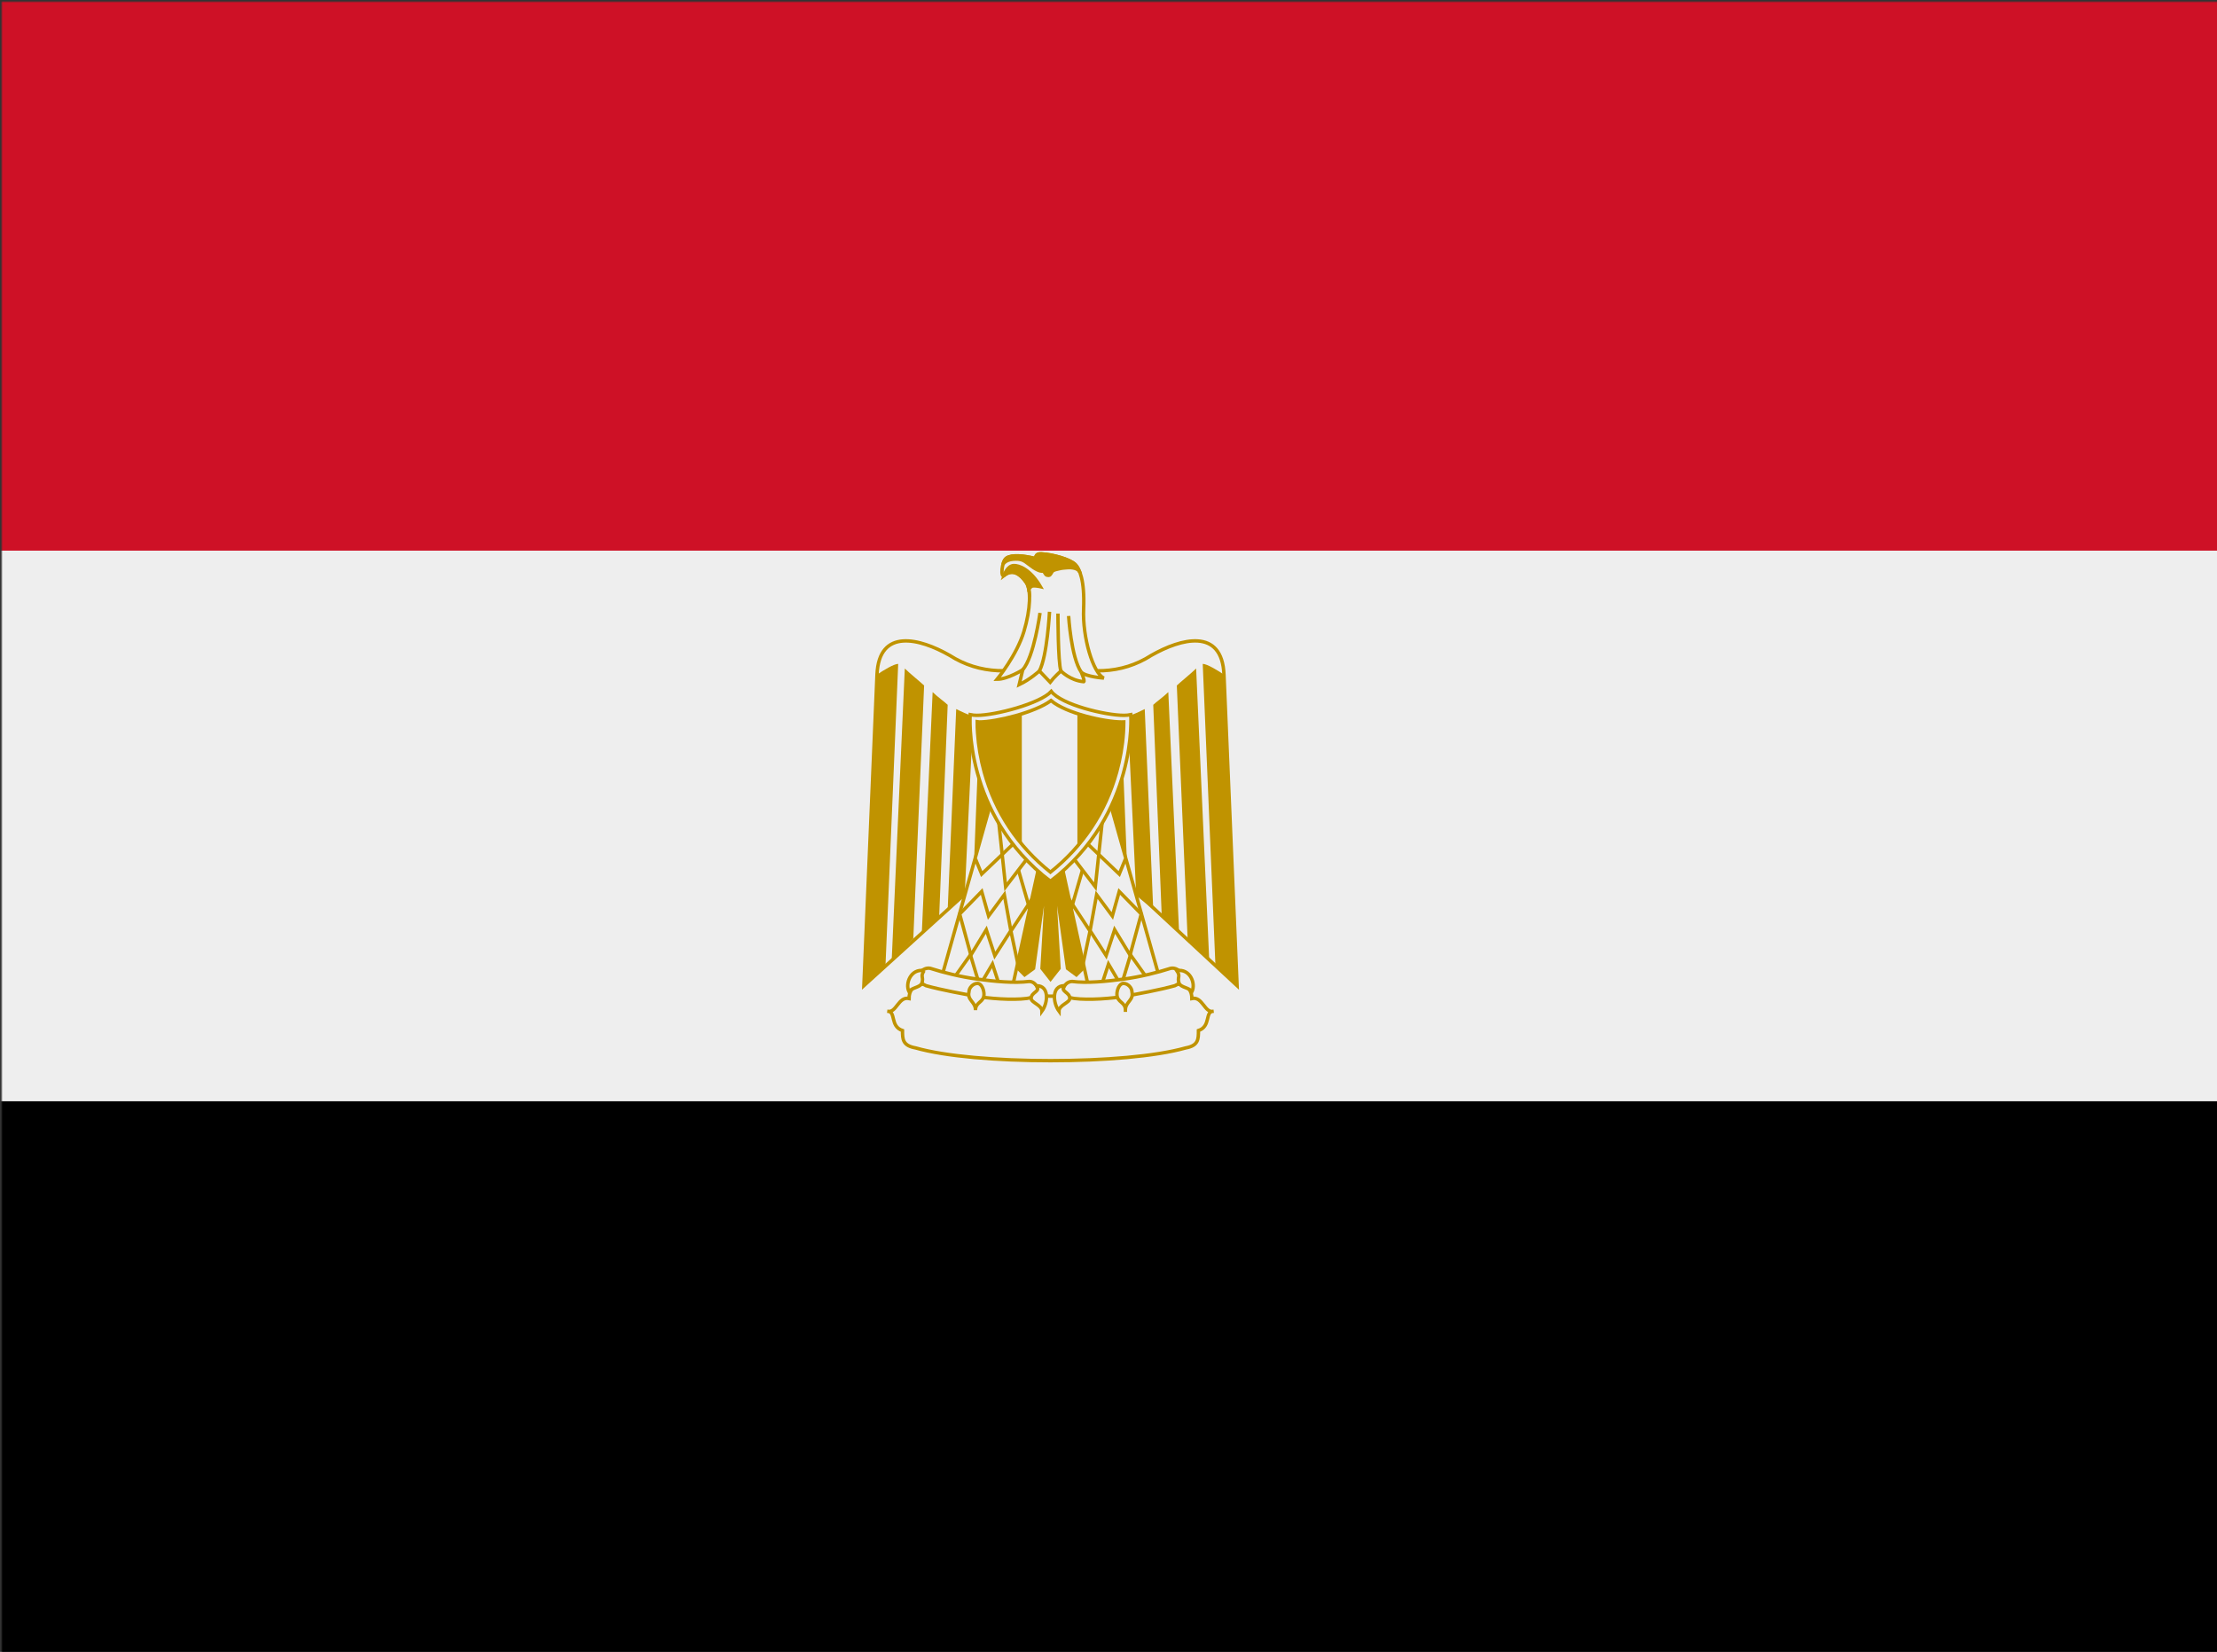
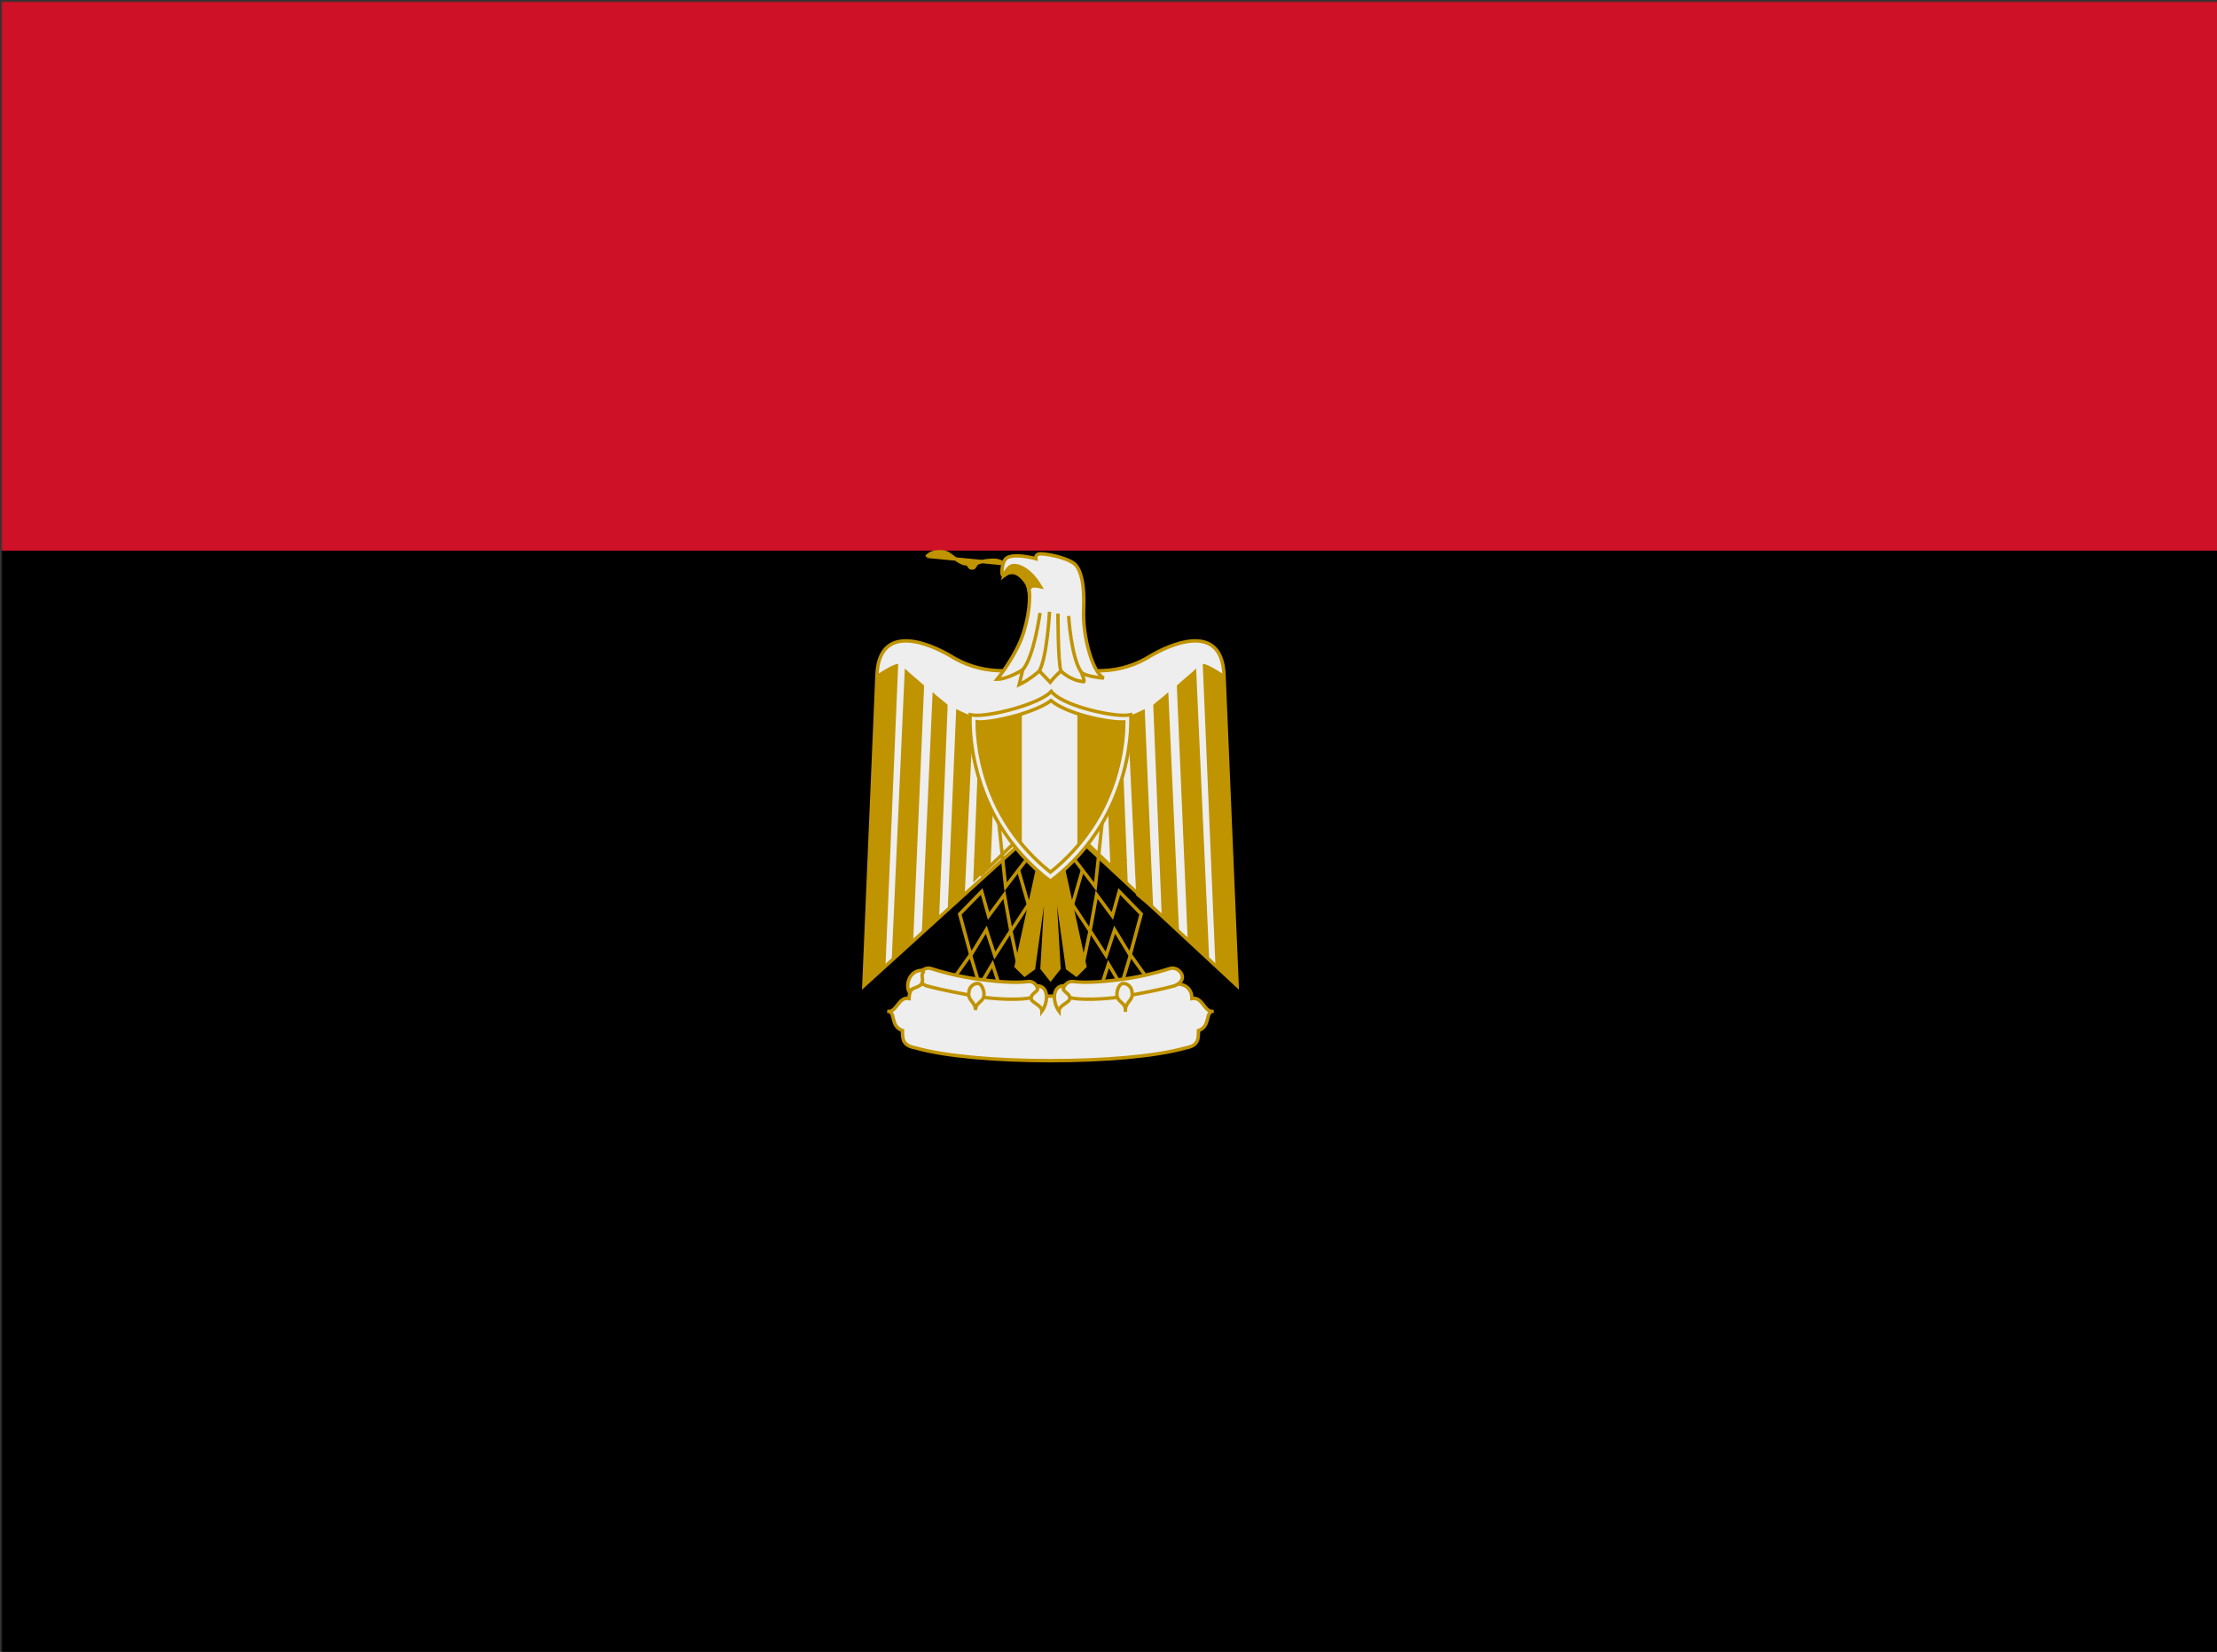
<svg xmlns="http://www.w3.org/2000/svg" xmlns:xlink="http://www.w3.org/1999/xlink" viewBox="0 0 1234.64 920">
  <rect x="0" y="0" width="1234.64" height="920" fill="#333333" stroke="none" />
  <defs>
    <linearGradient id="dEGP" x1="0%" y1="0%" x2="0%" y2="100%">
      <stop offset="0%" stop-color="#777" />
      <stop offset="40%" stop-color="#fff" />
      <stop offset="100%" stop-color="#ccc" />
    </linearGradient>
    <linearGradient id="uEGP" x1="0%" y1="0%" x2="0%" y2="100%">
      <stop offset="0%" stop-color="#ddd" />
      <stop offset="40%" stop-color="#fff" />
    </linearGradient>
    <mask id="mEGP">
      <rect x="1" y="1" fill="url(#dEGP)" width="1234.64" height="920" />
      <path d="M240 1l470 918l295 0l-630-918Z" fill="url(#uEGP)" opacity="0.3" />
    </mask>
  </defs>
  <g mask="url(#mEGP)">
    <rect fill="#000" width="1234.64" height="920" />
-     <rect fill="#eee" width="1234.64" height="613.33" />
    <rect fill="#ce1126" width="1234.64" height="306.67" />
    <g fill="#eee" stroke="#c09300" stroke-width="1.27" transform="translate(-90,0) scale(1.5)">
      <path d="m450.81,302.4,68.48,63.57-4.87-115.47c-0.71-17.5-15.92-13.48-26.97-7.17-11.19,7.17-23.95,7.17-37.44,2.43-13.48,4.73-26.25,4.73-37.44-2.43-11.04-6.31-26.25-10.32-26.97,7.17l-4.87,115.47,70.09-63.57z" />
      <g id="wo" fill="#c09300" stroke="none">
        <path d="m393.47,246.49-4.73,112.32-8.03,7.16,4.87-115.47c2.29-1.57,6.31-4.01,7.89-4.01z" />
        <path d="m403.09,254.53-4.01,93.95-8.03,8.22,4.87-108.49c1.57,1.57,6.31,5.44,7.17,6.31z" />
        <path d="m411.84,261.7-3.15,78.36-6.45,6.30,4.01-89.40c1.57,1.57,4.73,3.87,5.59,4.73z" />
        <path d="m421.31,265.72-3.15,66.78-6.31,5.11,3.15-74.34c1.57,0.71,4.73,2.43,6.31,2.43z" />
        <path d="m430.06,265.72-2.29,55.65-6.45,6.31,2.43-61.25c1.57-0,5.59-0,6.31-0.71z" />
      </g>
      <use xlink:href="#wo" transform="matrix(-1,0,0,1,900,0)" />
      <path d="m453.16,315.06,9.61,43.75-3.15,3.15-3.29-2.43-5.45-39.01,2.29,39.01-3.15,4.01-3.15-4.01,2.29-39.01-5.45,39.01-3.30,2.43-3.15-3.15,9.61-43.75h6.31z" fill="#c09300" />
      <g id="bo" fill="none" stroke-Width="1.27">
-         <path d="m428.48,295.84-19.08,67.70,26.25,4.01,11.18-50.92-18.36-20.79z" fill="#eee" />
        <path d="m422.17,318.94,2.29,5.59,12.40-11.84" />
        <path d="m430.76,304.92,2.59,24.34,7.89-10.32" />
        <path d="m438.09,322.95,4.31,14.87" />
        <path d="m444.09,332.36-8.71,13.24m2.71,13.21-2.79-13.19-2.43-13.42-5.84,7.90-2.56-9.11-8.17,8.38,4.15,15.25,5.73-9.43,3.15,9.61,5.89-9.16" />
        <path d="m414.99,361.97,5.29-7.44,3.45,11.45,4.73-8.03,3.15,9.61" />
      </g>
      <use xlink:href="#bo" transform="matrix(-1,0,0,1,900,0)" />
      <g stroke-Width="1.27">
        <path d="m450,393.81c19.94,0,39.02-1.57,50.21-4.73,4.73-0.85,4.73-3.29,4.73-6.45,4.73-1.57,2.29-7.17,5.59-7.17-3.29,0.86-4.01-5.59-8.03-4.73,0-5.59-5.59-6.31-10.33-4.73-9.46,3.15-26.25,3.87-42.18,3.87-15.92-0.71-32.56-0.71-42.17-3.87-4.73-1.57-10.32-0.85-10.32,4.73-4.01-0.86-4.73,5.59-8.03,4.73,3.29,0,0.85,5.59,5.59,7.17,0,3.15,0,5.59,4.87,6.45,11.04,3.15,30.12,4.73,50.06,4.73z" stroke-Width="2.37" />
        <path d="m422.89,363.54c6.45,0.86,13.62,1.57,19.22,0.86,3.15,0,5.44,5.45-0.86,6.31-5.59,0.71-14.34,0-19.08-0.86-4.01-0.71-12.76-2.29-18.36-3.87-5.59-2.43-1.57-7.16,1.57-6.45,4.87,1.57,11.19,3.15,17.50,4.01z" />
        <path d="m477.12,363.54c-6.45,0.86-13.62,1.57-19.08,0.86-3.30,0-5.59,5.45,0.71,6.31,5.59,0.71,14.34,0,19.07-0.86,4.01-0.71,12.76-2.29,18.36-3.87,5.59-2.43,1.58-7.16-1.57-6.45-4.87,1.57-11.19,3.15-17.50,4.01z" />
        <path d="m403.09,360.39c-4.87-0.86-7.17,4.73-5.59,7.88,0.71-1.57,4.01-1.57,4.73-3.15,0.85-2.43-0.71-2.43,0.85-4.73z" />
        <path d="m422.17,375.06c0-3.15,3.15-2.76,3.15-5.92,0-1.57-0.85-4.01-2.43-4.01-1.57,0-3.15,1.57-3.15,3.15-0.71,3.15,2.43,3.63,2.43,6.78z" />
        <path d="m444.88,365.98c4.73,0,4.26,6.31,1.96,9.46,0-2.29-4.01-3.15-4.01-4.73,0-2.44,3.62-2.44,2.05-4.73z" />
-         <path d="m496.91,360.39c4.87-0.86,7.17,4.73,5.59,7.88-0.71-1.57-4.01-1.57-4.73-3.15-0.86-2.43,0.71-2.43-0.86-4.73z" />
        <path d="m477.83,375.06c0-3.15-3.15-2.76-3.15-5.92,0-1.57,0.85-4.01,2.43-4.01,1.57,0,3.15,1.57,3.15,3.15,0.71,3.15-2.44,3.63-2.44,6.78z" />
        <path d="m455.12,365.98c-4.73,0-4.26,6.31-1.96,9.46,0-2.29,4.01-3.15,4.01-4.73,0-2.44-3.62-2.44-2.04-4.73z" />
      </g>
      <path d="m449.98,327.23c32.64-25.10,29.84-61.88,29.84-61.88-0.86,0.17-1.67,0.25-2.54,0.25-6.84,0-23.17-3.91-26.98-8.89-4.08,4.50-20.77,8.89-27.57,8.89-0.86,0-1.72-0.08-2.54-0.25,0,0-2.84,36.77,29.8,61.88z" stroke-Width="1.15" />
      <path d="m477.22,268.04c-0.28,0.01-0.56,0.02-0.84,0.02-6.20,0-20.61-3.18-26.17-7.95-5.81,4.40-20.47,7.95-26.57,7.95-0.28,0-0.56-0.03-0.84-0.08-0.01,1.39,0.05,2.83,0.14,4.14,0.32,4.90,1.18,9.81,2.48,14.55,4.10,14.89,12.51,27.55,24.57,37.15,12.06-9.61,20.48-22.28,24.60-37.18,1.30-4.73,2.16-9.64,2.49-14.55,0.08-1.28,0.15-2.69,0.14-4.05z" stroke-Width=".91" />
      <path d="m439.38,265.03c-5.87,1.84-12.22,3.03-15.75,3.03-0.28,0-0.56-0.04-0.84-0.09-0.01,1.39,0.06,2.84,0.15,4.15,0.32,4.90,1.16,9.79,2.46,14.53,2.76,10.02,7.50,19.03,13.96,26.78v-48.40z" fill="#c09300" stroke="none" />
      <path d="m460,264.94,0,49.25c6.79-7.92,11.73-17.20,14.59-27.56,1.30-4.73,2.14-9.63,2.46-14.53,0.08-1.28,0.16-2.69,0.15-4.06-0.28,0.01-0.55,0.03-0.84,0.03-3.73,0-10.42-1.17-16.37-3.12z" fill="#c09300" stroke="none" />
      <g stroke-Width="1.27">
        <path d="m462.31,253.09c0.66,0.03-0.90-3.56-0.90-3.56,1.76,1.80,8.42,2.23,8.42,2.23-3.99-1.76-7.99-15.09-7.52-25.72,0.43-10.66-1.52-14.85-3.09-16.42-1.99-1.99-8.42-3.76-12.66-3.99-2.39-0.11-1.99,1.80-1.99,1.80-4.43-1.13-8.86-1.56-10.86-0.23-1.88,1.25-2.27,7.52-0.90,6.43,3.33-2.66,6.23-0.23,8.23,2.66,1.76,2.54,1.64,9.76-0.90,18.19-2.66,8.86-9.95,17.72-9.95,17.72,3.96,0,9.52-3.52,9.52-3.52l-1.33,5.52c4.19-1.99,7.52-5.09,7.52-5.09l3.99,4.19c1.33-1.76,3.99-4.19,3.99-4.19s3.33,3.52,8.42,3.99z" />
        <path d="m446.12,227.57s-2.23,16.42-6.43,21.09" fill="none" />
        <path d="m449.65,227.14s-0.86,16.62-3.76,21.95" fill="none" />
        <path d="m452.78,227.81s0,18.19,1.09,21.28" fill="none" />
        <path d="m456.74,228.71s0.90,15.29,4.66,20.81" fill="none" />
        <path d="m442.08,219.61c-0.19-1.45-0.54-2.58-1.05-3.33-1.99-2.90-4.90-5.33-8.23-2.66,0,0,1.13-3.52,3.56-3.64,1.88-0.11,6.15,1.41,9.91,7.84,0,0-2.78-0.62-3.45-0.03-1.25,1.09-0.74,1.84-0.74,1.84z" fill="#c09300" />
-         <path d="m432.44,209.26c0.27-0.90,0.70-1.72,1.25-2.07,1.99-1.33,6.43-0.90,10.86,0.23,0,0-0.39-1.92,1.99-1.80,4.23,0.23,10.66,1.99,12.66,3.99,0.47,0.50,1.01,1.25,1.48,2.39h-0.07c-0.98-1.37-3.76-1.29-4.43-1.21-1.05,0.11-1.72,0.07-3.13,0.43-0.66,0.15-1.68,0.35-2.23,0.78-0.43,0.35-0.78,1.64-1.45,1.64-1.05,0-0.98-0.27-1.25-0.58-0.35-0.43-0.54-1.05-0.90-1.01-1.09,0.19-2.86-0.66-5.09-2.43-2.23-1.76-3.09-2.19-5.99-1.99-2.86,0.23-3.76,1.84-3.76,1.84l0.07-0.19z" fill="#c09300" />
+         <path d="m432.44,209.26h-0.07c-0.98-1.37-3.76-1.29-4.43-1.21-1.05,0.11-1.72,0.07-3.13,0.43-0.66,0.15-1.68,0.35-2.23,0.78-0.43,0.35-0.78,1.64-1.45,1.64-1.05,0-0.98-0.27-1.25-0.58-0.35-0.43-0.54-1.05-0.90-1.01-1.09,0.19-2.86-0.66-5.09-2.43-2.23-1.76-3.09-2.19-5.99-1.99-2.86,0.23-3.76,1.84-3.76,1.84l0.07-0.19z" fill="#c09300" />
      </g>
    </g>
  </g>
</svg>